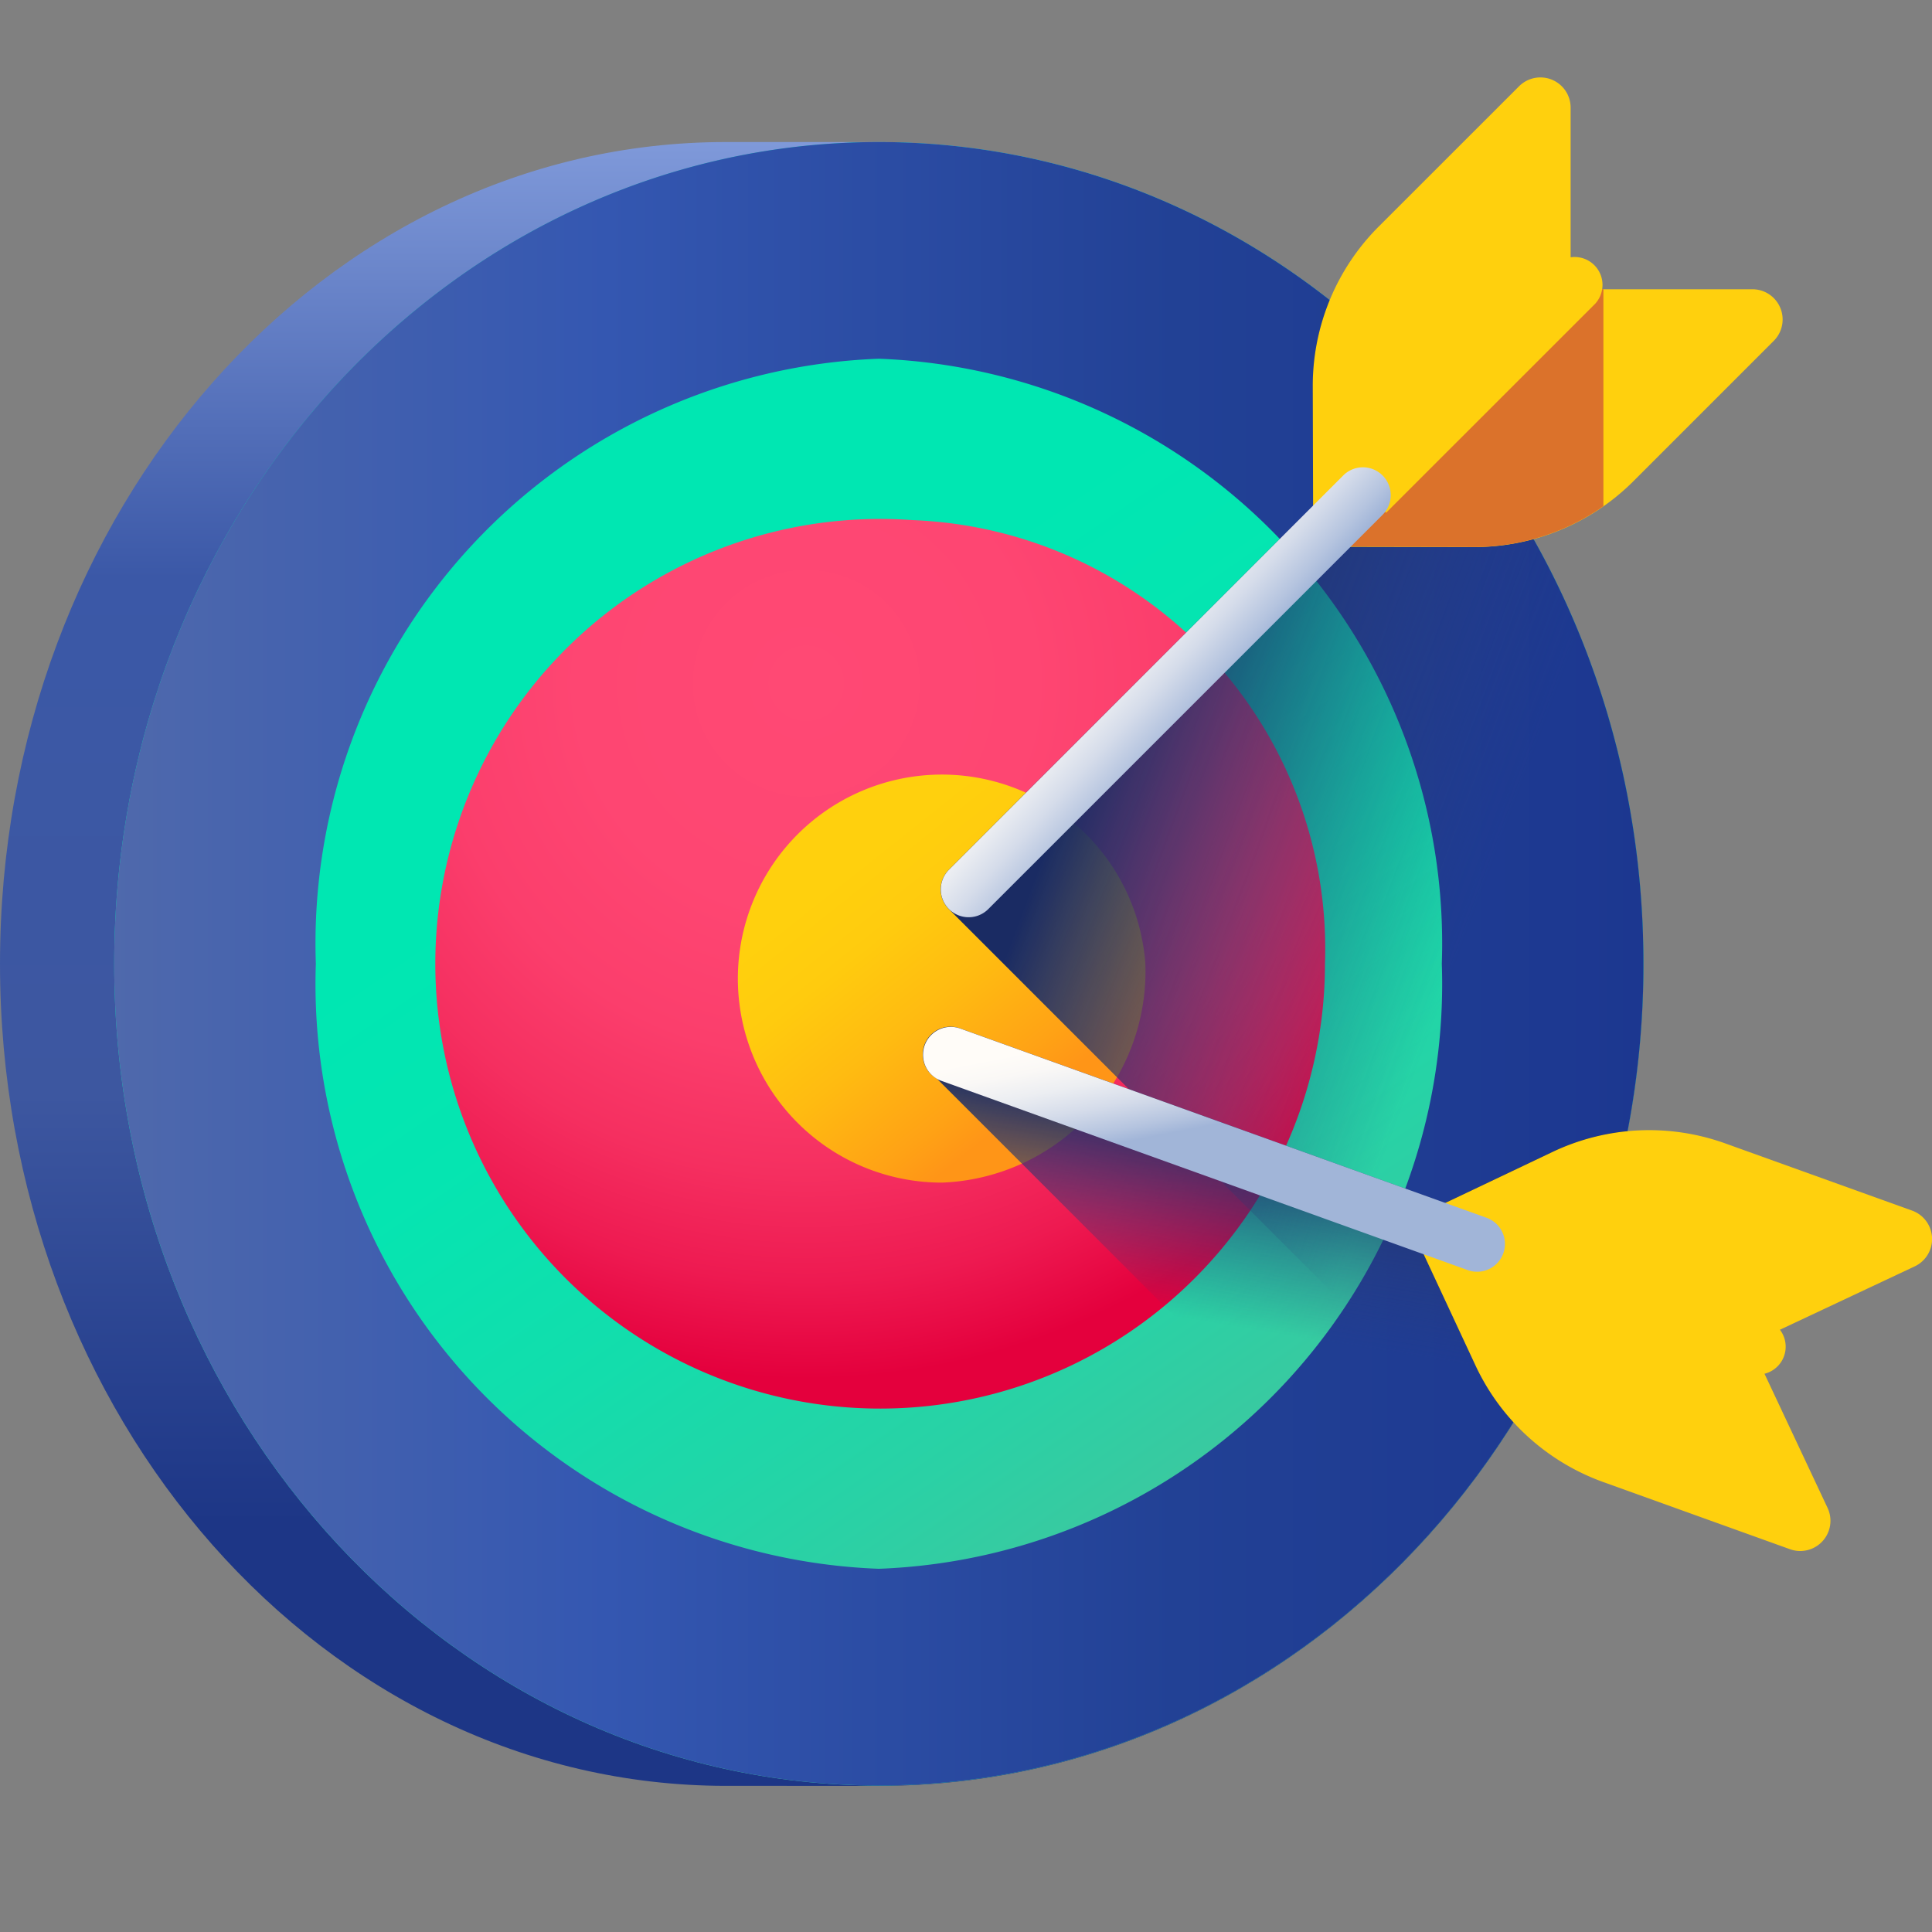
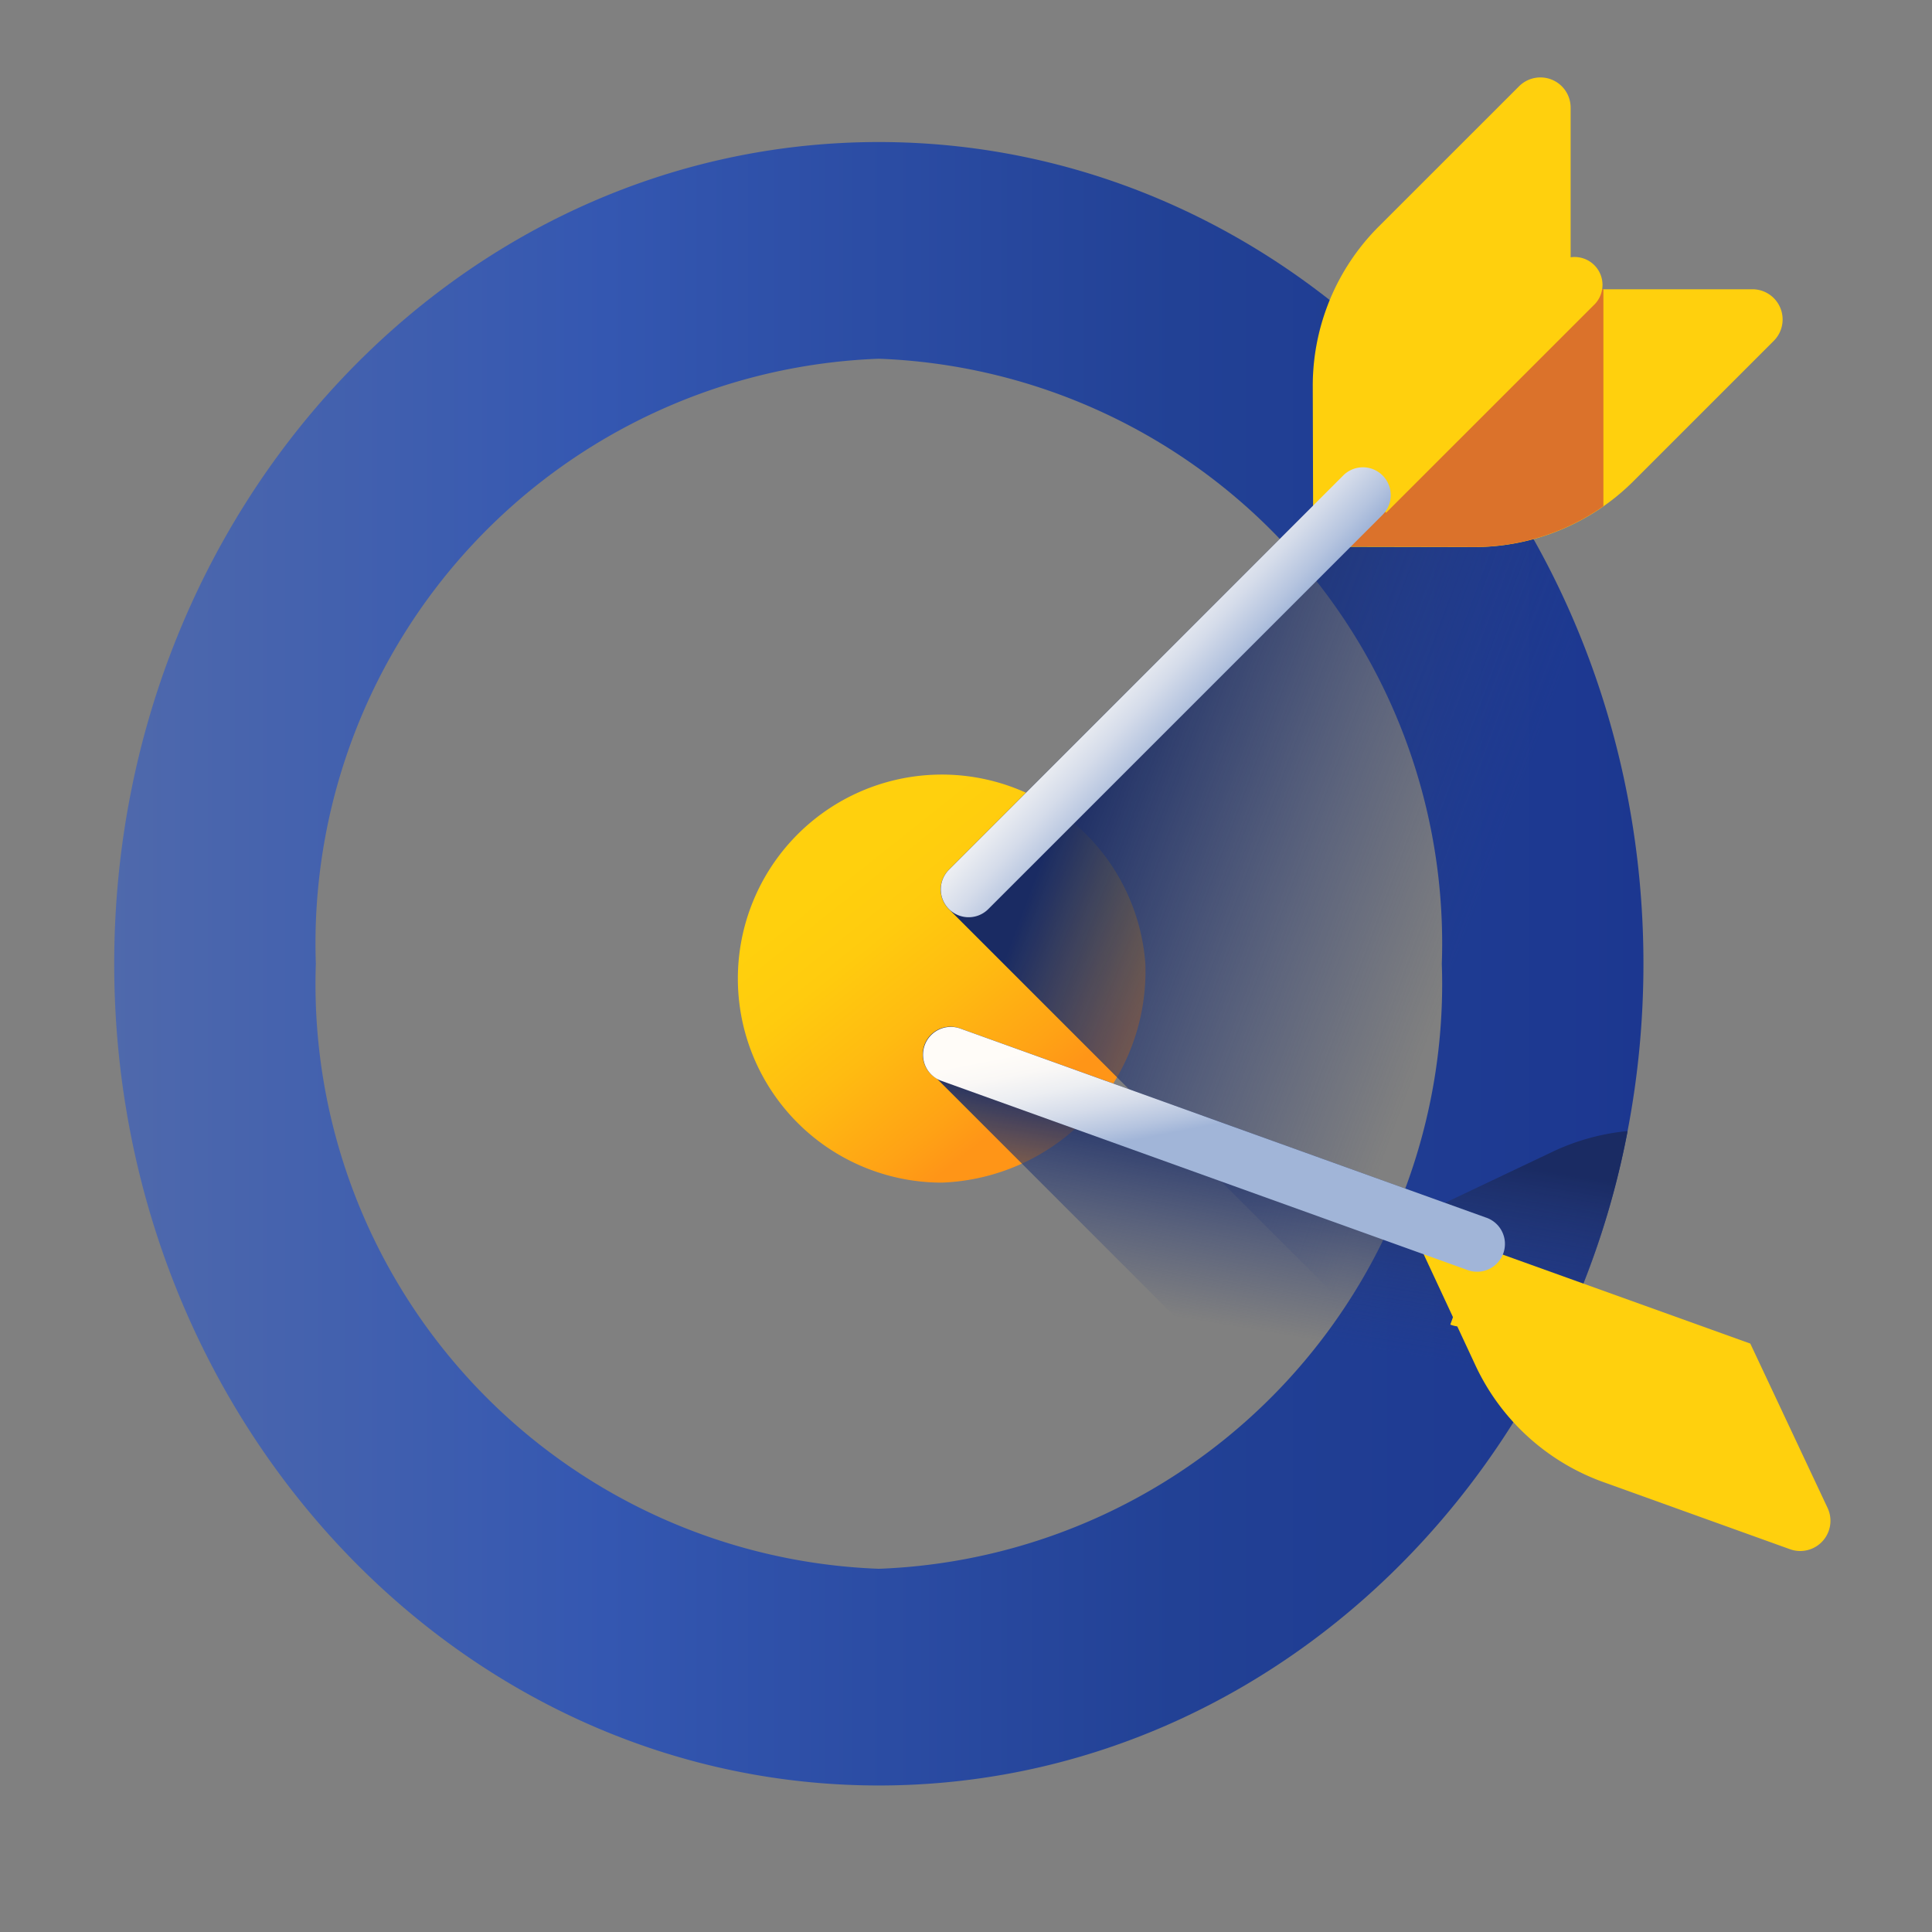
<svg xmlns="http://www.w3.org/2000/svg" xmlns:xlink="http://www.w3.org/1999/xlink" width="25" height="25" viewBox="0 0 25 25">
  <rect x="0" y="0" width="25" height="25" fill="#808080" stroke="none" />
  <defs>
    <linearGradient id="linear-gradient" x1="0.5" y1="-0.011" x2="0.5" y2="0.842" gradientUnits="objectBoundingBox">
      <stop offset="0" stop-color="#819bdb" />
      <stop offset="0.322" stop-color="#3b58a7" />
      <stop offset="0.693" stop-color="#3d57a0" />
      <stop offset="1" stop-color="#1d3686" />
    </linearGradient>
    <linearGradient id="linear-gradient-2" x1="0.401" y1="0.347" x2="0.702" y2="0.813" gradientUnits="objectBoundingBox">
      <stop offset="0" stop-color="#00e7b2" />
      <stop offset="0.246" stop-color="#05e5b1" />
      <stop offset="0.53" stop-color="#13ddac" />
      <stop offset="0.832" stop-color="#2ad1a5" />
      <stop offset="1" stop-color="#3ac9a0" />
    </linearGradient>
    <linearGradient id="linear-gradient-3" y1="0.5" x2="1" y2="0.5" gradientUnits="objectBoundingBox">
      <stop offset="0" stop-color="#4f69ac" />
      <stop offset="0.322" stop-color="#3457b1" />
      <stop offset="0.693" stop-color="#224195" />
      <stop offset="1" stop-color="#1c3790" />
    </linearGradient>
    <radialGradient id="radial-gradient" cx="0.41" cy="0.194" r="0.728" gradientTransform="translate(-0.024 -0.024) scale(1.075 1.075)" gradientUnits="objectBoundingBox">
      <stop offset="0" stop-color="#ff4974" />
      <stop offset="0.326" stop-color="#fe4672" />
      <stop offset="0.532" stop-color="#fb3e6c" />
      <stop offset="0.705" stop-color="#f52f60" />
      <stop offset="0.859" stop-color="#ee1a51" />
      <stop offset="1" stop-color="#e4003d" />
    </radialGradient>
    <linearGradient id="linear-gradient-4" x1="0.283" y1="0.227" x2="0.733" y2="0.792" gradientUnits="objectBoundingBox">
      <stop offset="0" stop-color="#ffd00d" />
      <stop offset="0.238" stop-color="#ffcb0e" />
      <stop offset="0.535" stop-color="#fb1" />
      <stop offset="0.863" stop-color="#ffa215" />
      <stop offset="1" stop-color="#ff9517" />
    </linearGradient>
    <linearGradient id="linear-gradient-5" x1="0.751" y1="0.546" x2="0.281" y2="0.26" gradientUnits="objectBoundingBox">
      <stop offset="0" stop-color="#2a3d7c" stop-opacity="0" />
      <stop offset="0.395" stop-color="#273a77" stop-opacity="0.396" />
      <stop offset="0.85" stop-color="#1e3069" stop-opacity="0.851" />
      <stop offset="1" stop-color="#1a2b63" />
    </linearGradient>
    <linearGradient id="linear-gradient-6" x1="19.785" y1="2.511" x2="20.48" y2="2.511" xlink:href="#linear-gradient-4" />
    <linearGradient id="linear-gradient-7" x1="3.583" y1="3.747" x2="3.966" y2="3.747" xlink:href="#linear-gradient-4" />
    <linearGradient id="linear-gradient-8" x1="18.431" y1="4.17" x2="17.561" y2="3.191" gradientUnits="objectBoundingBox">
      <stop offset="0" stop-color="#ff9517" stop-opacity="0" />
      <stop offset="0.307" stop-color="#ee8421" stop-opacity="0.306" />
      <stop offset="0.678" stop-color="#e07728" stop-opacity="0.678" />
      <stop offset="1" stop-color="#db722b" />
    </linearGradient>
    <linearGradient id="linear-gradient-9" x1="20.332" y1="3.945" x2="20.549" y2="3.945" xlink:href="#linear-gradient-4" />
    <linearGradient id="linear-gradient-10" x1="0.343" y1="0.359" x2="0.566" y2="0.56" gradientUnits="objectBoundingBox">
      <stop offset="0" stop-color="#fffcf8" />
      <stop offset="0.188" stop-color="#faf8f6" />
      <stop offset="0.404" stop-color="#eceef2" />
      <stop offset="0.635" stop-color="#d5dcea" />
      <stop offset="0.875" stop-color="#b5c4df" />
      <stop offset="1" stop-color="#a1b5d8" />
    </linearGradient>
    <linearGradient id="linear-gradient-11" x1="0.405" y1="0.561" x2="0.489" y2="0.185" xlink:href="#linear-gradient-5" />
    <linearGradient id="linear-gradient-12" x1="10.062" y1="1.217" x2="10.404" y2="1.217" xlink:href="#linear-gradient-4" />
    <linearGradient id="linear-gradient-13" x1="3.118" y1="0.518" x2="3.543" y2="0.518" xlink:href="#linear-gradient-4" />
    <linearGradient id="linear-gradient-14" x1="16.993" y1="1.193" x2="17.169" y2="1.193" xlink:href="#linear-gradient-4" />
    <linearGradient id="linear-gradient-15" x1="0.45" y1="-0.026" x2="0.622" y2="0.342" xlink:href="#linear-gradient-10" />
  </defs>
  <g id="bingo" transform="translate(-2 -0.499)">
    <rect id="Rectangle_12205" data-name="Rectangle 12205" width="25" height="25" transform="translate(2 0.499)" fill="none" />
    <g id="Group_37740" data-name="Group 37740" transform="translate(2 1)">
-       <path id="Path_91110" data-name="Path 91110" d="M21.266,28.293c0,.046,0,.092,0,.138-.068,5.809-4.471,10.5-9.893,10.5H9.39C4.2,38.926,0,34.166,0,28.293S4.2,17.66,9.39,17.66h1.982c5.337,0,9.687,4.541,9.887,10.224,0,.09.005.181.006.271C21.266,28.2,21.266,28.247,21.266,28.293Zm0,0" transform="translate(0 -16.323)" fill="url(#linear-gradient)" />
-       <path id="Path_91111" data-name="Path 91111" d="M50.058,28.29c0-5.873-4.43-10.633-9.894-10.633S30.27,22.417,30.27,28.29s4.43,10.633,9.894,10.633S50.058,34.162,50.058,28.29Zm0,0" transform="translate(-28.792 -16.319)" fill="url(#linear-gradient-2)" />
      <path id="Path_91112" data-name="Path 91112" d="M40.164,17.656c-5.464,0-9.894,4.761-9.894,10.633s4.43,10.633,9.894,10.633,9.894-4.761,9.894-10.633S45.628,17.656,40.164,17.656Zm0,18.462a7.571,7.571,0,0,1-7.285-7.829,7.571,7.571,0,0,1,7.285-7.829,7.572,7.572,0,0,1,7.285,7.829A7.572,7.572,0,0,1,40.164,36.118Zm0,0" transform="translate(-28.792 -16.319)" fill="url(#linear-gradient-3)" />
-       <path id="Path_91113" data-name="Path 91113" d="M137.689,117.855a5.756,5.756,0,1,0,5.342,5.741A5.552,5.552,0,0,0,137.689,117.855Zm0,0" transform="translate(-125.886 -111.626)" fill="url(#radial-gradient)" />
      <path id="Path_91114" data-name="Path 91114" d="M200.942,180.3a2.64,2.64,0,1,0-2.633,2.83A2.737,2.737,0,0,0,200.942,180.3Zm0,0" transform="translate(-186.121 -168.328)" fill="url(#linear-gradient-4)" />
      <path id="Path_91115" data-name="Path 91115" d="M258.406,68.131a10.887,10.887,0,0,0-4.06-8.588,2.91,2.91,0,0,0-.219,1.109l.006,1.548-4.715,4.715a.36.36,0,0,0,0,.509l7.041,7.041A11.118,11.118,0,0,0,258.406,68.131Zm0,0" transform="translate(-237.14 -56.161)" fill="url(#linear-gradient-5)" />
      <path id="Path_91116" data-name="Path 91116" d="M351.231,3.242V.891a.391.391,0,0,0-.667-.276L348.748,2.43a2.915,2.915,0,0,0-.854,2.061L347.9,6.57Zm0,0" transform="translate(-330.907)" fill="url(#linear-gradient-6)" />
      <path id="Path_91117" data-name="Path 91117" d="M351.4,56.668h2.351a.391.391,0,0,1,.276.667l-1.815,1.815a2.914,2.914,0,0,1-2.061.854L348.07,60Zm0,0" transform="translate(-331.074 -53.426)" fill="url(#linear-gradient-7)" />
      <path id="Path_91118" data-name="Path 91118" d="M351.822,59.472V56.664H351.4l-3.328,3.328,2.079.008A2.913,2.913,0,0,0,351.822,59.472Zm0,0" transform="translate(-331.074 -53.423)" fill="url(#linear-gradient-8)" />
      <path id="Path_91119" data-name="Path 91119" d="M357.393,51.3l-.51-.51,2.706-2.705a.361.361,0,0,1,.51.51Zm0,0" transform="translate(-339.457 -45.166)" fill="url(#linear-gradient-9)" />
      <path id="Path_91120" data-name="Path 91120" d="M249.672,109.567a.36.36,0,0,1-.254-.614l5.108-5.108a.36.36,0,0,1,.509.509l-5.108,5.108A.358.358,0,0,1,249.672,109.567Zm0,0" transform="translate(-237.139 -98.199)" fill="url(#linear-gradient-10)" />
      <path id="Path_91121" data-name="Path 91121" d="M253.729,253.5a2.91,2.91,0,0,0-.963.264l-1.4.665-6.274-2.257a.359.359,0,0,0-.3.65l6.139,6.139A10.856,10.856,0,0,0,253.729,253.5Zm0,0" transform="translate(-232.668 -239.365)" fill="url(#linear-gradient-11)" />
-       <path id="Path_91122" data-name="Path 91122" d="M377.581,282.254l2.127-1a.391.391,0,0,0-.034-.722l-2.416-.869a2.914,2.914,0,0,0-2.228.106l-1.877.893Zm0,0" transform="translate(-354.932 -265.368)" fill="url(#linear-gradient-12)" />
      <path id="Path_91123" data-name="Path 91123" d="M377.581,305.069l1,2.127a.391.391,0,0,1-.486.534l-2.416-.869a2.914,2.914,0,0,1-1.65-1.5l-.878-1.884Zm0,0" transform="translate(-354.932 -288.184)" fill="url(#linear-gradient-13)" />
-       <path id="Path_91124" data-name="Path 91124" d="M389.336,303.921l.244-.679,3.6,1.3a.361.361,0,1,1-.244.679Zm0,0" transform="translate(-370.325 -287.961)" fill="url(#linear-gradient-14)" />
+       <path id="Path_91124" data-name="Path 91124" d="M389.336,303.921a.361.361,0,1,1-.244.679Zm0,0" transform="translate(-370.325 -287.961)" fill="url(#linear-gradient-14)" />
      <path id="Path_91125" data-name="Path 91125" d="M244.646,252.665a.36.36,0,0,1,.447-.492l6.8,2.445a.36.36,0,1,1-.244.677l-6.8-2.445A.358.358,0,0,1,244.646,252.665Zm0,0" transform="translate(-232.668 -239.365)" fill="url(#linear-gradient-15)" />
    </g>
  </g>
</svg>